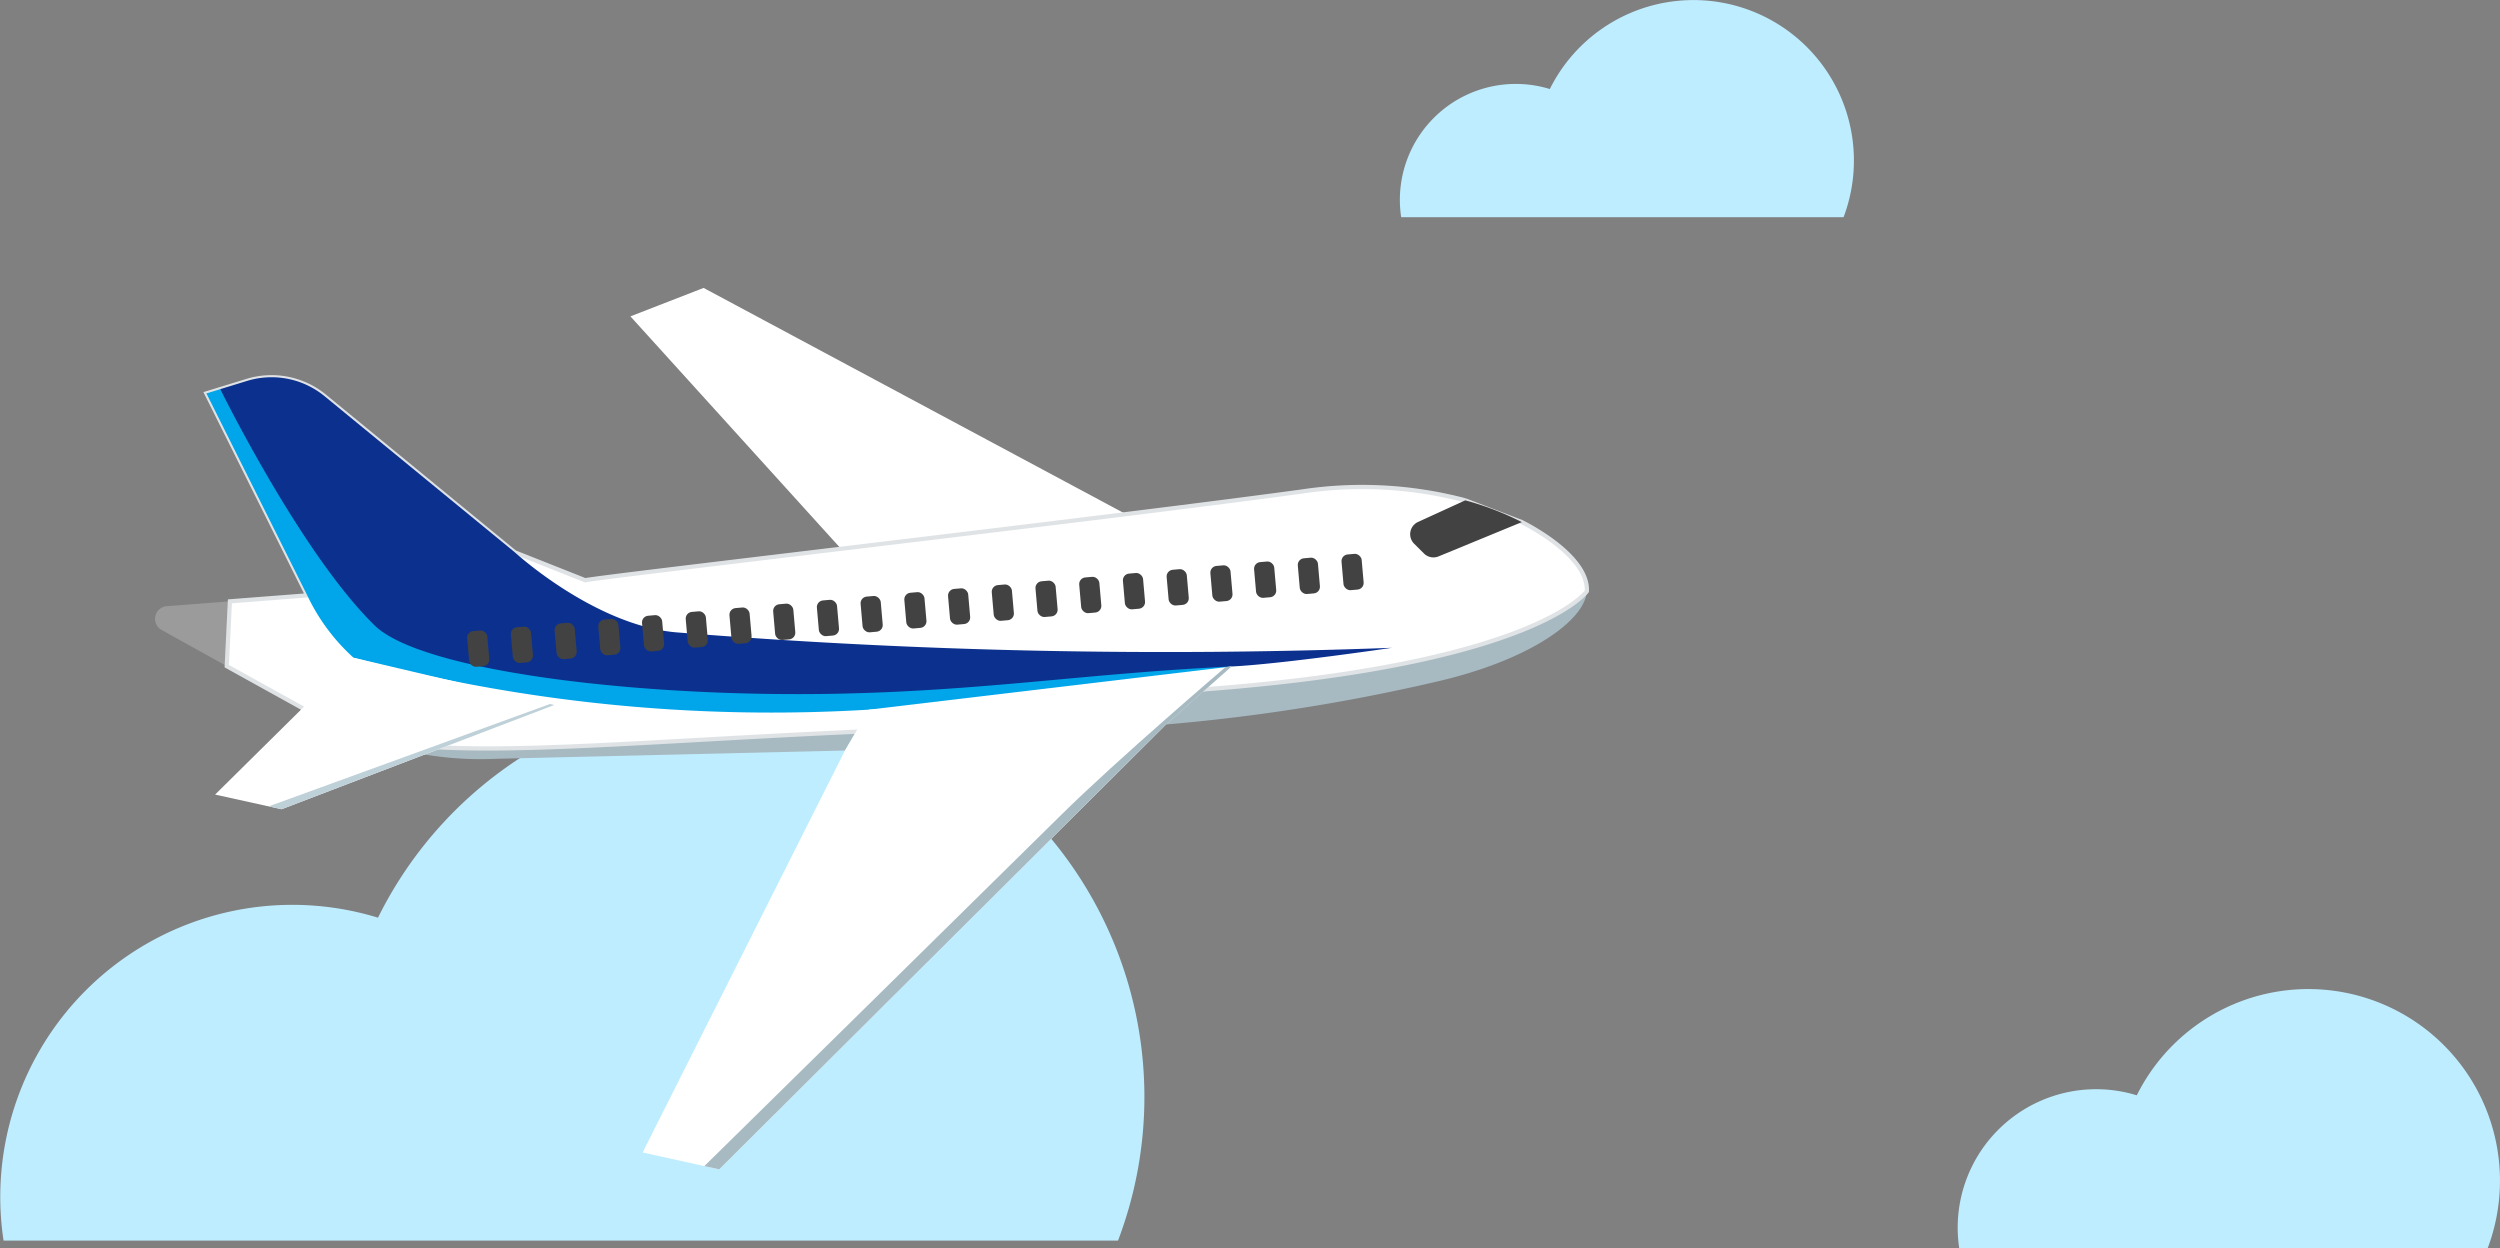
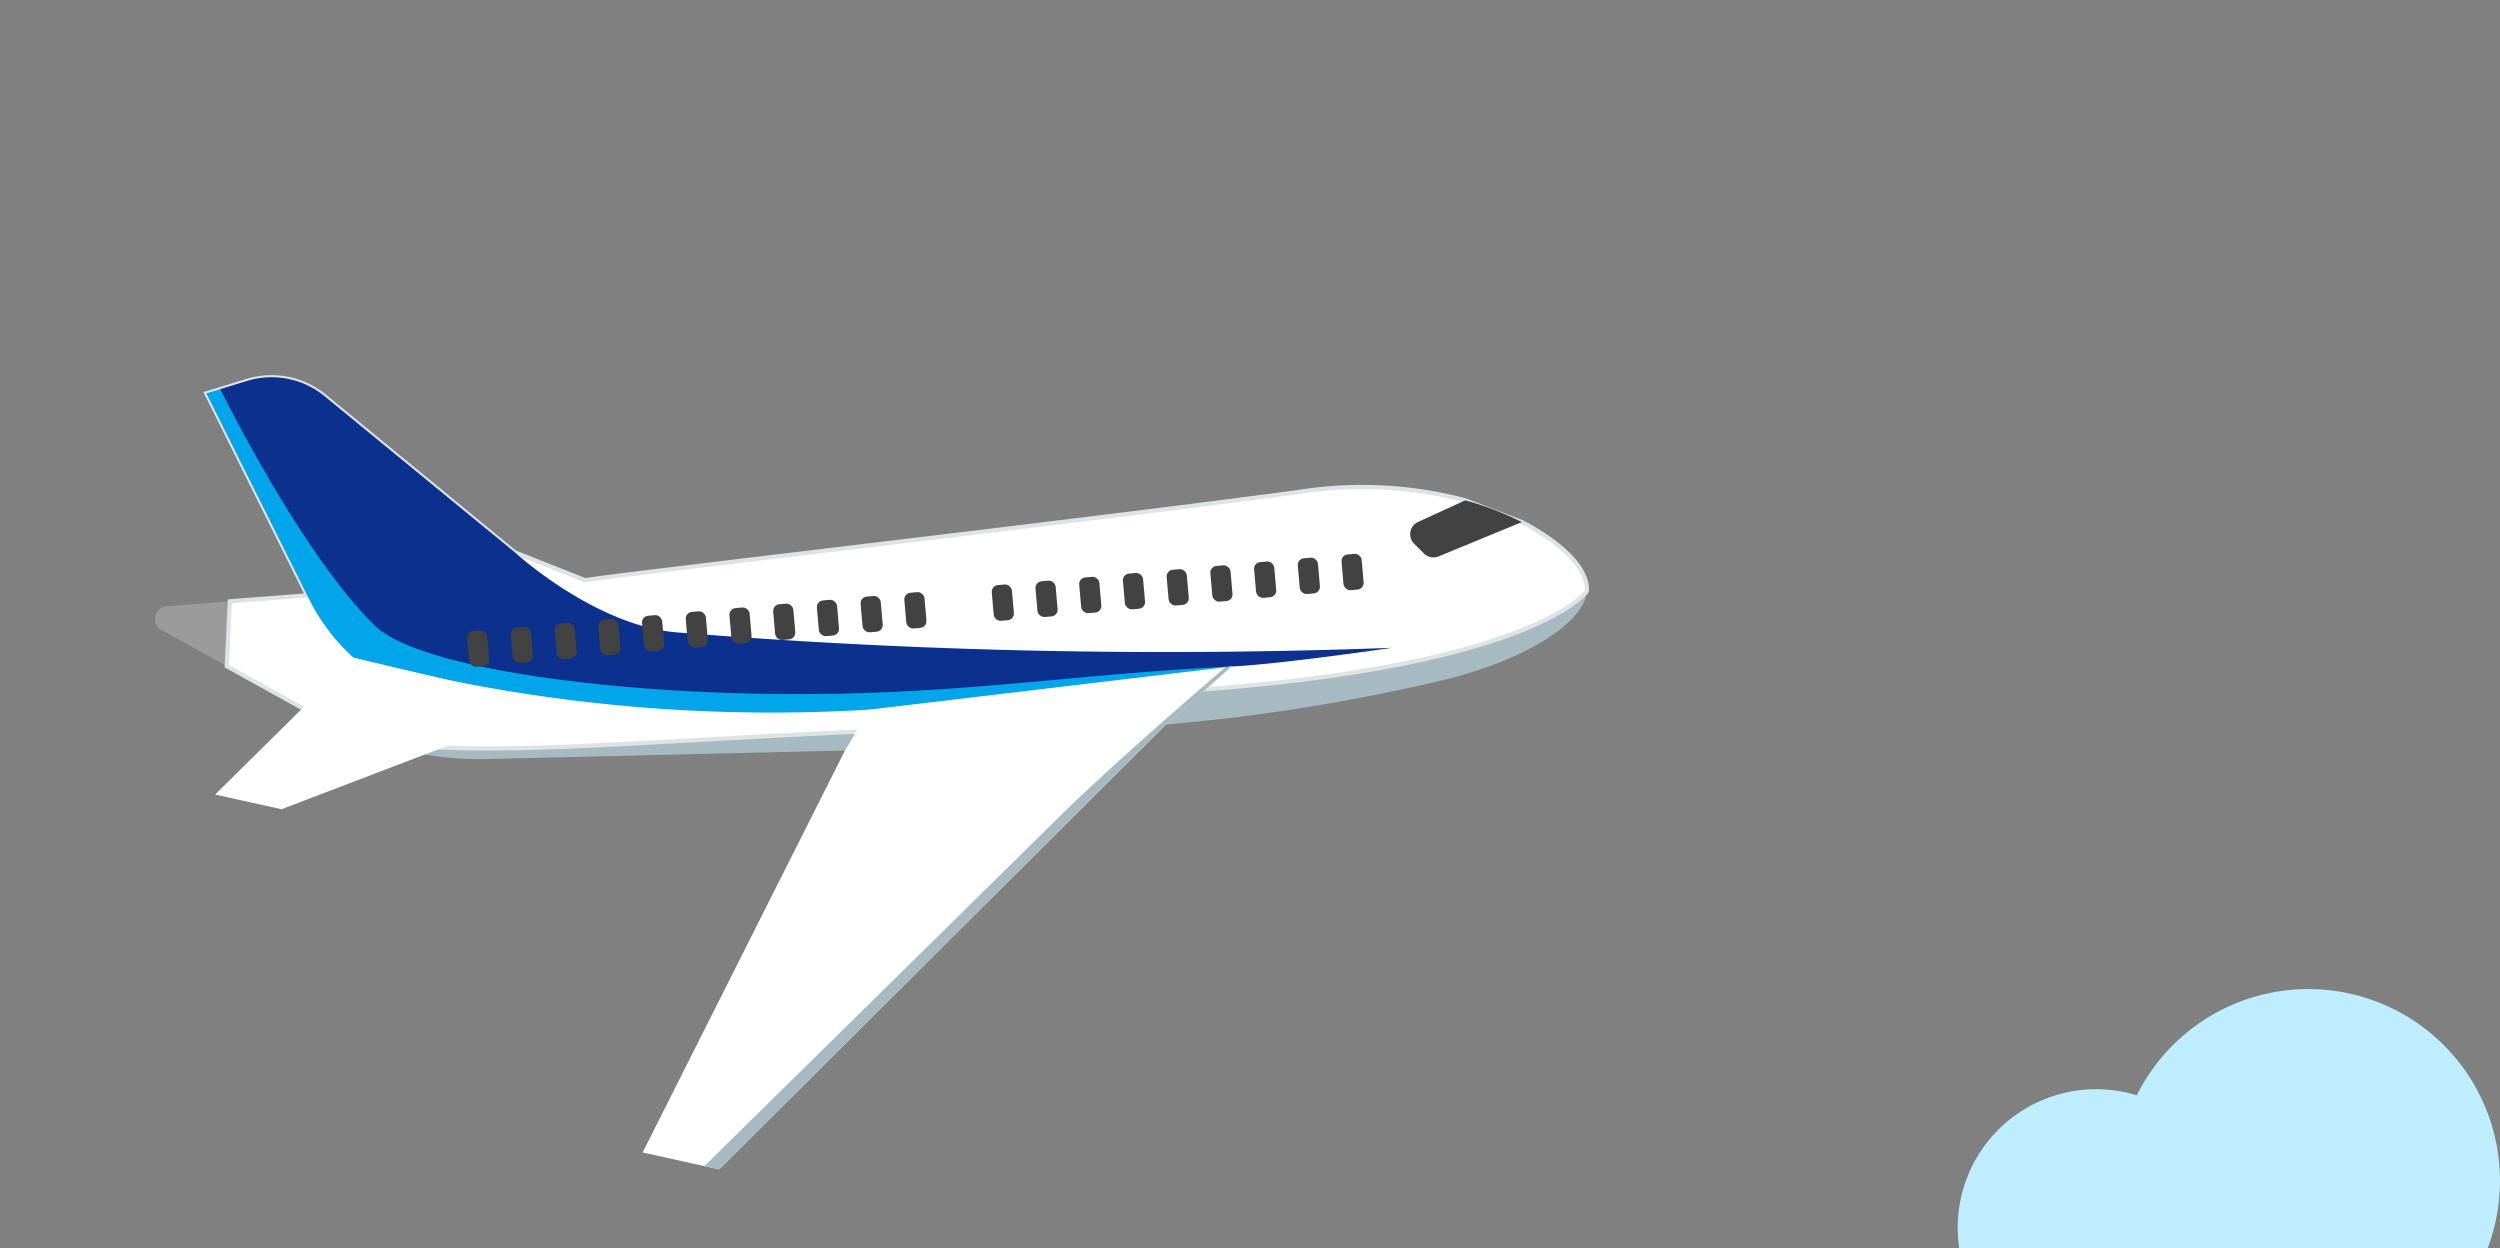
<svg xmlns="http://www.w3.org/2000/svg" width="236.663" height="118.181" viewBox="0 0 236.663 118.181">
  <rect x="0" y="0" width="236.663" height="118.181" fill="#808080" stroke="none" />
  <g id="グループ_28070" data-name="グループ 28070" transform="translate(-1324.241 -1381.819)">
-     <path id="パス_12683" data-name="パス 12683" d="M361.1,140.479a27.647,27.647,0,0,1,35.445-30.568A38.261,38.261,0,0,1,466.6,140.479Z" transform="translate(963.478 1358.781)" fill="#beedff" />
    <g id="グループ_22715" data-name="グループ 22715" transform="matrix(0.996, 0.087, -0.087, 0.996, 1340.43, 1404.671)">
-       <path id="パス_7449" data-name="パス 7449" d="M48.474,17.906,21.851,23.542,0,3.286,6.668,0Z" transform="translate(43.952)" fill="#fff" />
      <path id="パス_7450" data-name="パス 7450" d="M0,0" transform="translate(0 37.6)" fill="#fff" />
      <path id="パス_7451" data-name="パス 7451" d="M1.01.976A1.206,1.206,0,0,0,.716,3.268l6.44,2.872L6.92,0Z" transform="translate(1.601 33.464)" fill="#9b9b9b" />
      <g id="グループ_15962" data-name="グループ 15962" transform="translate(4.59 11.956)">
        <path id="パス_7452" data-name="パス 7452" d="M12.344,5.525,45.21,1.868,46.1,0C23.532,3.011,9.717,5.748,0,4.753A32,32,0,0,0,12.344,5.525Z" transform="translate(17.964 28.649)" fill="#a7bac2" />
        <path id="パス_7453" data-name="パス 7453" d="M38.59,0S20.105,8.87,3.47,12.38L0,16.036A179.689,179.689,0,0,0,24.92,9.846C33.677,7.057,38.676,2.787,38.59,0Z" transform="translate(93.246 9.377)" fill="#a7bac2" />
        <path id="パス_7454" data-name="パス 7454" d="M32.655,0,0,6.892C13.67,5.068,25.3,1.553,32.655,0Z" transform="translate(64.06 21.757)" fill="#fff" />
        <path id="パス_7455" data-name="パス 7455" d="M0,.006c.024,0,.05,0,.075.006L.029,0Z" transform="translate(17.889 33.39)" fill="#fff" />
        <path id="パス_7456" data-name="パス 7456" d="M126.36,3.93c-.341-.165-.753-.348-1.219-.537l-5.517-1.586a38.3,38.3,0,0,0-15.5.516c-18.481,4.19-64.787,13.67-66.854,14.27L30.4,14.54,11.175,1.384A7.919,7.919,0,0,0,3.727.58L0,2.09,11.177,20.31l-7.245,1.2.235,6.139,10.956,4.884c.92.334,1.855.612,2.8.859l.045.012c9.716.994,23.532-1.742,46.1-4.754l32.655-6.892c30.987-5.1,35.12-12.38,35.12-12.38C131.772,7.294,129.327,5.355,126.36,3.93Z" fill="#fff" stroke="#e0e3e5" stroke-width="0.4" />
      </g>
      <path id="パス_7457" data-name="パス 7457" d="M0,.516l11.177,18.22a18.727,18.727,0,0,0,4.879,5.5,153.344,153.344,0,0,0,49.043.651c24.865-3.6,33.853-7.06,33.853-7.06L28.8,20.26,1.275,0Z" transform="translate(4.59 13.53)" fill="#00a6e9" />
      <path id="パス_7458" data-name="パス 7458" d="M0,1.574S8.962,16.411,16.51,22.593c4.839,3.963,25.783,4.629,44.362,2.609,14.059-1.528,23.117-3.948,36.805-5.8,4.662-.631,14.975-3.084,14.975-3.084a575.463,575.463,0,0,1-67.511,4.439c-7.835.076-16.012-6.217-16.012-6.217L9.9,1.384A7.919,7.919,0,0,0,2.453.58Z" transform="translate(5.865 11.956)" fill="#0b308e" />
      <path id="パス_7459" data-name="パス 7459" d="M11.929,0,0,14.048l6.387.836L31.249,2.806Z" transform="translate(8.717 37.767)" fill="#fff" />
      <path id="パス_7460" data-name="パス 7460" d="M17.7,7.061l-1.926,4.055L0,50.695l7.362.964L45.847,6.011,51.551,0Z" transform="translate(51.99 31.357)" fill="#fff" />
      <path id="パス_7461" data-name="パス 7461" d="M45.04.12S35.6,9.707,30.716,15.463,0,51.471,0,51.471l1.427.187L39.91,6.012,45.615,0Z" transform="translate(57.926 31.357)" fill="#a7bac2" />
-       <path id="パス_7462" data-name="パス 7462" d="M25.694,0,0,11.975l1.241.162L26.1.059Z" transform="translate(13.862 40.514)" fill="#bfd1d8" />
      <g id="グループ_15963" data-name="グループ 15963" transform="translate(31.093 19.612)">
        <rect id="長方形_7063" data-name="長方形 7063" width="1.915" height="3.395" rx="0.631" transform="matrix(0.985, -0.174, 0.174, 0.985, 69.569, 2.497)" fill="#424242" />
        <rect id="長方形_7064" data-name="長方形 7064" width="1.915" height="3.395" rx="0.631" transform="matrix(0.985, -0.174, 0.174, 0.985, 73.661, 1.776)" fill="#424242" />
        <rect id="長方形_7065" data-name="長方形 7065" width="1.915" height="3.395" rx="0.631" transform="translate(77.753 1.054) rotate(-10)" fill="#424242" />
        <rect id="長方形_7066" data-name="長方形 7066" width="1.915" height="3.395" rx="0.631" transform="translate(81.846 0.333) rotate(-10)" fill="#424242" />
        <rect id="長方形_7067" data-name="長方形 7067" width="1.915" height="3.395" rx="0.631" transform="translate(53.2 5.384) rotate(-10)" fill="#424242" />
        <rect id="長方形_7068" data-name="長方形 7068" width="1.915" height="3.395" rx="0.631" transform="translate(57.292 4.662) rotate(-10)" fill="#424242" />
        <rect id="長方形_7069" data-name="長方形 7069" width="1.915" height="3.395" rx="0.631" transform="translate(61.384 3.94) rotate(-10)" fill="#424242" />
        <rect id="長方形_7070" data-name="長方形 7070" width="1.915" height="3.395" rx="0.631" transform="matrix(0.985, -0.174, 0.174, 0.985, 65.476, 3.219)" fill="#424242" />
        <rect id="長方形_7071" data-name="長方形 7071" width="1.915" height="3.395" rx="0.631" transform="translate(36.83 8.27) rotate(-10)" fill="#424242" />
        <rect id="長方形_7072" data-name="長方形 7072" width="1.915" height="3.395" rx="0.631" transform="translate(40.923 7.548) rotate(-10)" fill="#424242" />
-         <rect id="長方形_7073" data-name="長方形 7073" width="1.915" height="3.395" rx="0.631" transform="translate(45.015 6.827) rotate(-10)" fill="#424242" />
        <rect id="長方形_7074" data-name="長方形 7074" width="1.915" height="3.395" rx="0.631" transform="translate(49.107 6.105) rotate(-10)" fill="#424242" />
        <rect id="長方形_7075" data-name="長方形 7075" width="1.915" height="3.395" rx="0.631" transform="translate(20.461 11.156) rotate(-10)" fill="#424242" />
        <rect id="長方形_7076" data-name="長方形 7076" width="1.915" height="3.395" rx="0.631" transform="translate(24.554 10.435) rotate(-10)" fill="#424242" />
        <rect id="長方形_7077" data-name="長方形 7077" width="1.915" height="3.395" rx="0.631" transform="translate(28.646 9.713) rotate(-10)" fill="#424242" />
        <rect id="長方形_7078" data-name="長方形 7078" width="1.915" height="3.395" rx="0.631" transform="translate(32.738 8.992) rotate(-10)" fill="#424242" />
        <rect id="長方形_7079" data-name="長方形 7079" width="1.915" height="3.395" rx="0.631" transform="matrix(0.985, -0.174, 0.174, 0.985, 16.369, 11.878)" fill="#424242" />
        <rect id="長方形_7080" data-name="長方形 7080" width="1.915" height="3.395" rx="0.631" transform="translate(0 14.764) rotate(-10)" fill="#424242" />
        <rect id="長方形_7081" data-name="長方形 7081" width="1.915" height="3.395" rx="0.631" transform="translate(4.092 14.043) rotate(-10)" fill="#424242" />
        <rect id="長方形_7082" data-name="長方形 7082" width="1.915" height="3.395" rx="0.631" transform="translate(8.185 13.321) rotate(-10)" fill="#424242" />
        <rect id="長方形_7083" data-name="長方形 7083" width="1.915" height="3.395" rx="0.631" transform="translate(12.277 12.599) rotate(-10)" fill="#424242" />
      </g>
      <path id="パス_7463" data-name="パス 7463" d="M2.866,5.506l7.572-3.92A28.238,28.238,0,0,0,4.921,0L.644,2.428A1.274,1.274,0,0,0,.458,4.514l1.008.841A1.272,1.272,0,0,0,2.866,5.506Z" transform="translate(119.293 13.762)" fill="#424242" />
    </g>
    <path id="パス_12684" data-name="パス 12684" d="M360.924,113.24A13.108,13.108,0,0,1,377.73,98.747a18.141,18.141,0,0,1,33.211,14.494Z" transform="translate(1148.79 1386.76)" fill="#beedff" />
-     <path id="パス_13068" data-name="パス 13068" d="M360.9,109.244a10.975,10.975,0,0,1,14.071-12.135,15.189,15.189,0,0,1,27.807,12.135Z" transform="translate(1095.984 1293.138)" fill="#beedff" />
  </g>
</svg>